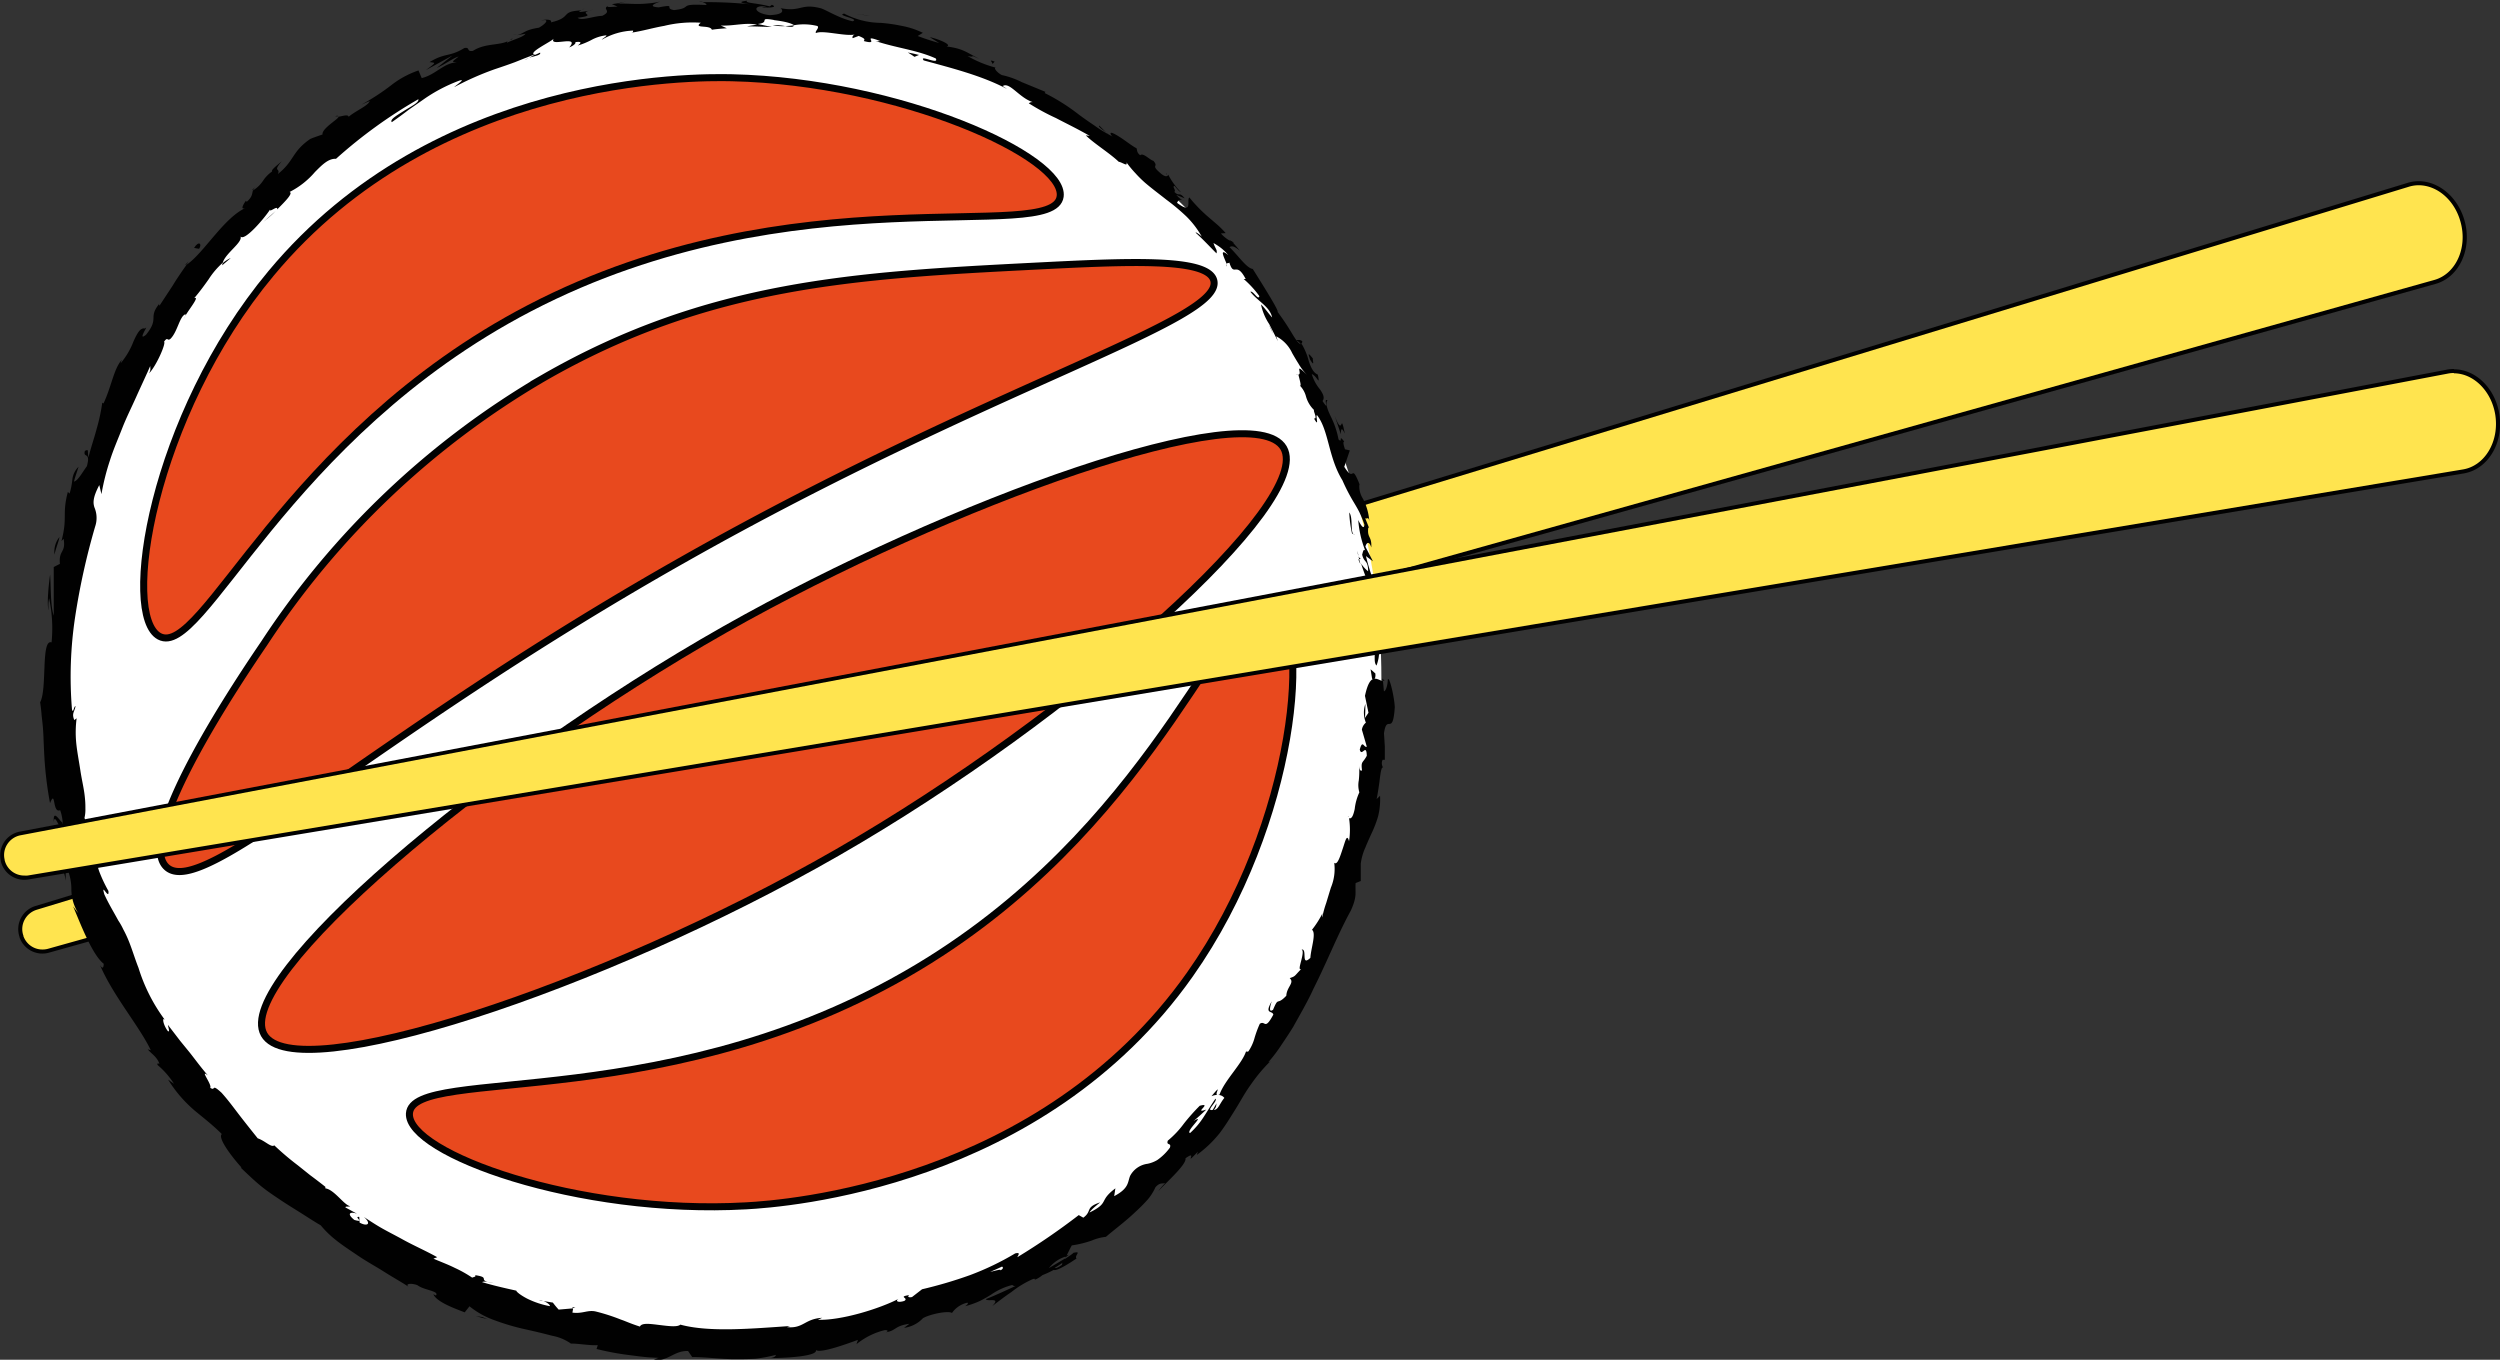
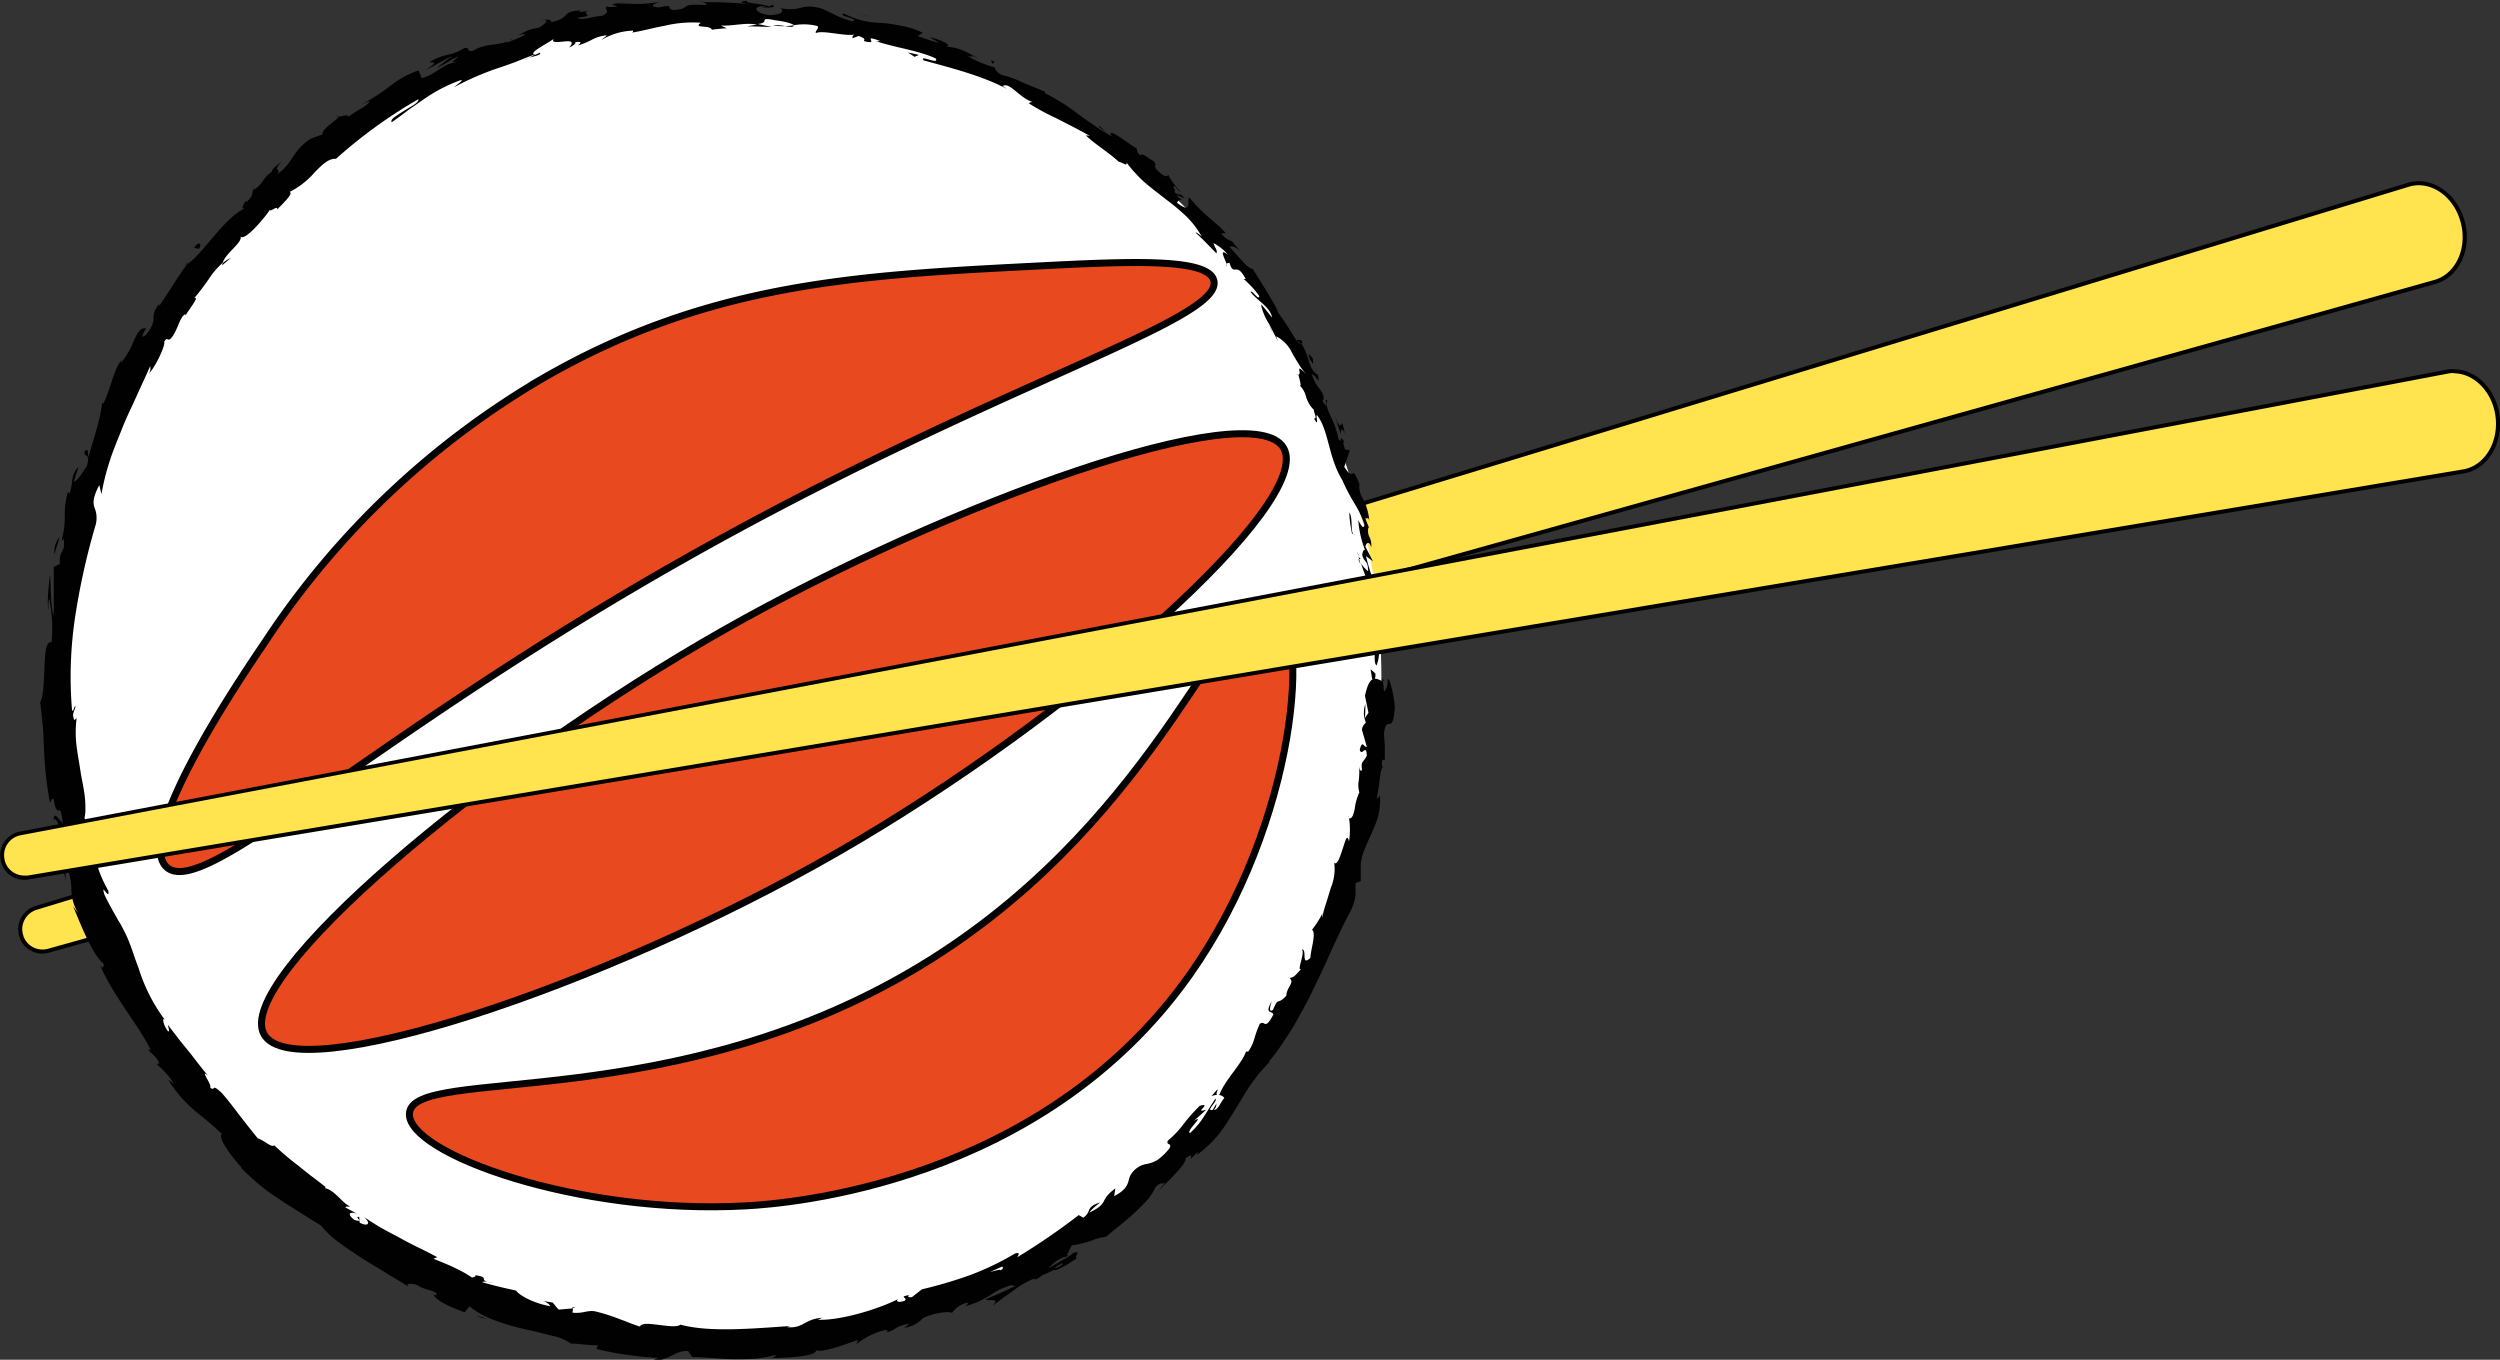
<svg xmlns="http://www.w3.org/2000/svg" id="Слой_1" data-name="Слой 1" viewBox="0 0 356.29 193.78">
  <rect x="0" y="0" width="356.29" height="193.78" fill="#333333" stroke="none" />
  <defs>
    <style>.cls-1{fill:#ffe44f;}.cls-2{fill:#010101;}.cls-3{fill:#fff;}.cls-4{fill:#e8491e;stroke:#010101;stroke-miterlimit:10;stroke-width:1px;}</style>
  </defs>
  <path class="cls-1" d="M140.2,309.91a3.2,3.2,0,0,1-2.85-4.61,3.2,3.2,0,0,1,1.92-1.61L477.47,200.6a4.89,4.89,0,0,1,1.38-.19c2.83,0,5.42,2.26,6.29,5.5,1,3.83-.74,7.67-3.95,8.57L141.06,309.79A3.13,3.13,0,0,1,140.2,309.91Z" transform="translate(-134.17 -174.3)" />
  <path class="cls-2" d="M478.85,200.7h0c2.7,0,5.18,2.17,6,5.28,1,3.68-.7,7.37-3.76,8.22L141,309.52a2.93,2.93,0,0,1-.78.1,2.86,2.86,0,0,1-2.71-1.9l0-.06a2.8,2.8,0,0,1,.14-2.23,2.92,2.92,0,0,1,1.74-1.47l107.7-32.82,230.49-70.26a4.87,4.87,0,0,1,1.31-.18m0-.58a5.59,5.59,0,0,0-1.46.2l-338.2,103.1a3.44,3.44,0,0,0-2.27,4.43l0,.06a3.45,3.45,0,0,0,4.19,2.16l340.13-95.31c3.36-.95,5.22-4.94,4.15-8.93-.92-3.41-3.69-5.71-6.57-5.71Z" transform="translate(-134.17 -174.3)" />
  <circle class="cls-3" cx="102.33" cy="96.67" r="94.54" />
  <path class="cls-2" d="M329.71,271c.17.31.57.13.47-.72l-.68-.6Z" transform="translate(-134.17 -174.3)" />
  <path class="cls-2" d="M330.74,265.18c-.4-1-1-2.1-1.6-1.41.71.94.46,1.2,1.3,2.23.11.85-.17,1.5-.42,1.36.18.3-.11,1.33.32,1.79a5.49,5.49,0,0,0,0-4C330.42,264.82,330.61,265.11,330.74,265.18Z" transform="translate(-134.17 -174.3)" />
  <path class="cls-2" d="M291.83,193.2l.4.38A2.11,2.11,0,0,0,291.83,193.2Z" transform="translate(-134.17 -174.3)" />
  <path class="cls-2" d="M242.85,175.37c.4,0,.58,0,.6-.09C243.07,175.29,242.76,175.31,242.85,175.37Z" transform="translate(-134.17 -174.3)" />
  <path class="cls-2" d="M233.81,174.48l.53,0A1,1,0,0,0,233.81,174.48Z" transform="translate(-134.17 -174.3)" />
  <path class="cls-2" d="M291.83,193.2l-1-1C290.6,192.33,291.3,192.76,291.83,193.2Z" transform="translate(-134.17 -174.3)" />
  <path class="cls-2" d="M327.76,254a3.27,3.27,0,0,0,.3.7l-.19-.68Z" transform="translate(-134.17 -174.3)" />
  <path class="cls-2" d="M309.34,208.48l.29.33a2.05,2.05,0,0,0,.43.09Z" transform="translate(-134.17 -174.3)" />
  <path class="cls-2" d="M319.78,223c-.18-.37-.74-.21-1-.22a1.39,1.39,0,0,1,.77.57C319.62,223.35,319.7,223.24,319.78,223Z" transform="translate(-134.17 -174.3)" />
  <path class="cls-2" d="M329.18,249.65l.19.47Z" transform="translate(-134.17 -174.3)" />
  <path class="cls-2" d="M300.45,199.23a.43.43,0,0,0,0-.25C300.41,199,300.42,199.12,300.45,199.23Z" transform="translate(-134.17 -174.3)" />
  <path class="cls-2" d="M326.26,290.71s.07,0,.1,0S326.29,290.58,326.26,290.71Z" transform="translate(-134.17 -174.3)" />
  <path class="cls-2" d="M331.18,271l0,.28a1.2,1.2,0,0,0,.32.06Z" transform="translate(-134.17 -174.3)" />
  <path class="cls-2" d="M217.14,175.63h.07C217.63,175.49,217.39,175.55,217.14,175.63Z" transform="translate(-134.17 -174.3)" />
  <path class="cls-2" d="M141.84,291.46c.1-1.79,1.26,2.6,1.22,0C142.9,291.7,141.67,289.29,141.84,291.46Z" transform="translate(-134.17 -174.3)" />
  <path class="cls-2" d="M327.75,253.5c0-.23-.09-.46-.13-.7A4,4,0,0,0,327.75,253.5Z" transform="translate(-134.17 -174.3)" />
  <path class="cls-2" d="M143.06,291.41h0v0Z" transform="translate(-134.17 -174.3)" />
  <path class="cls-2" d="M181.94,190.85a1,1,0,0,0,.46,0C182.35,190.79,182.24,190.78,181.94,190.85Z" transform="translate(-134.17 -174.3)" />
-   <path class="cls-2" d="M207.92,179.15l-.69.16A5.52,5.52,0,0,0,207.92,179.15Z" transform="translate(-134.17 -174.3)" />
  <path class="cls-2" d="M170.87,200.74a2.94,2.94,0,0,0-.78.68l.16-.06A1.47,1.47,0,0,1,170.87,200.74Z" transform="translate(-134.17 -174.3)" />
  <path class="cls-2" d="M160.52,212.1l.26-.15.28-.41Z" transform="translate(-134.17 -174.3)" />
  <path class="cls-2" d="M306.82,330.53a2.31,2.31,0,0,1,.83-.19C307.2,330.26,308.51,328.53,306.82,330.53Z" transform="translate(-134.17 -174.3)" />
  <path class="cls-2" d="M328.07,253.89a.54.54,0,0,1-.32-.39l.12.48C328,254,328,254,328.07,253.89Z" transform="translate(-134.17 -174.3)" />
-   <path class="cls-2" d="M173.45,204.38l-1.75,1.55C172.21,205.52,172.85,205,173.45,204.38Z" transform="translate(-134.17 -174.3)" />
-   <path class="cls-2" d="M211,359.63l.53.08A1,1,0,0,0,211,359.63Z" transform="translate(-134.17 -174.3)" />
+   <path class="cls-2" d="M211,359.63A1,1,0,0,0,211,359.63Z" transform="translate(-134.17 -174.3)" />
  <path class="cls-2" d="M167.06,211.07a4.52,4.52,0,0,0-1.15.74.87.87,0,0,0-.07.3Z" transform="translate(-134.17 -174.3)" />
  <path class="cls-2" d="M307.66,330.34h0Z" transform="translate(-134.17 -174.3)" />
  <path class="cls-2" d="M315.42,317c-1.12,1.91.09,1.27.22,1.9-1.26,2.36-1.13.75-1.93,1.31a15.19,15.19,0,0,0-.79,2.17,6.45,6.45,0,0,1-.84,1.77c-.15,0-.33.18-.29-.14-.5,1.81-3.08,4.2-3.81,6.27a.6.6,0,0,1-.32.08,1.1,1.1,0,0,1,1,.41c-.65.77-.88,1.73-1.49,1.7.41-.46.3-.62.38-.94l-.54.94c-1.15.27.77-1.26.38-1.59-.59.86-1.17,1.83-1.76,2.73a11.25,11.25,0,0,1-1.86,2.17c-.71-.23,2.39-2.84.5-1.72.63-.52,1.23-1.07,1.82-1.63-2,.69,1-1.07-.94-.54a29.31,29.31,0,0,0-2.24,2.52,13.45,13.45,0,0,1-2.31,2.45c-.26.76.56.23.3,1a7.62,7.62,0,0,1-1.81,1.77,4.43,4.43,0,0,1-1.39.53,3.29,3.29,0,0,0-2.47,1.72c-.37.89-.12,1.76-2.27,2.89l.17-1.11c-2.47,1.85-.75,2-3.69,3.45.3-.58,1.84-1.62,1.41-1.42-2.06.72-1,1.21-2.29,2.15l-.65-.37a96.1,96.1,0,0,1-8.75,6c.09-.27.54-.74-.31-.54a39.16,39.16,0,0,1-6.48,3.11,62.11,62.11,0,0,1-6.79,2l-1.42,1.1c-.37.12-.78,0-.4-.27-1.72.26,0,.38-.71.83-.94.31-1.34,0-.79-.31-2.75,1.43-8.23,3.12-11.52,3l.59-.28c-2.5.15-2.65,1.56-5,1.33l.43-.16c-5.44.37-11.52.92-15.63-.2-.42.39-1.76.2-3,.05s-2.51-.35-2.76.23c-1.51-.49-2-.76-2.72-1a27.29,27.29,0,0,0-3.61-1.16c-1.14-.24-1.85.36-3.29.17l.1-.61-2.06.18c-.28-.3-.56-.64-.83-1l-1.34-.22c.51.18,1,.58.91.73a12.32,12.32,0,0,1-3.22-1.07c-.93-.48-1.58-1-1.55-1.14-1.63-.36-3.27-.73-4.87-1.21.19-.19,1,0,1.67.14-2.7-.4-.22-.78-2.69-1.14.25.25-.31.27-.4.36A17.2,17.2,0,0,0,199,355c-1-.5-2.12-.91-3.06-1.32l.54-.21c-1.61-.91-3.4-1.67-5.14-2.65-.88-.48-1.79-.94-2.68-1.44s-1.76-1.08-2.63-1.64c1.15,1,.47,1.4-.61.8l-.05-.81c-.89-.09.94.9-.7.43-1.25-1-.44-1.21.4-.87l-1.67-.91c0-.22.44-.05.68-.18-.86-.13-2.28-2.38-3.54-2.54l0-.22c-.81-.64-1.52-1.18-2.17-1.66l-1.75-1.4a39.38,39.38,0,0,1-3.36-2.85c-.43.36-1.31-.65-2.36-1-.8-1-1.6-2-2.46-3.11s-1.69-2.27-2.69-3.38c-1.57-1.45-.76-.17-1.62-.71.3-.44-1.59-2.77-.34-1.77-1.17-1.37-1.83-2.31-2.62-3.3l-1.33-1.63-1.74-2.27c.09.53.31,1.05,0,.9-.52-.66-.84-1.71-.57-1.74l.16.16a24.6,24.6,0,0,1-3.78-7.44c-.52-1.32-.91-2.65-1.39-3.83a16,16,0,0,0-.78-1.66,8.94,8.94,0,0,0-.83-1.43l.13.19c-.67-1.24-1.42-2.46-2-3.75-.54-1.88.74,1,.58-.49a20.72,20.72,0,0,1-1.33-2.83c-.29-.9-.51-1.75-.71-2.58a39.51,39.51,0,0,0-1.37-5,5.08,5.08,0,0,0,.13-1.34,13.29,13.29,0,0,0-.08-1.62c-.11-1.16-.43-2.43-.63-3.76s-.47-2.69-.6-4a15.72,15.72,0,0,1,.06-3.47l-.33.25c-.43-1,.09-1.23.17-2-.28.12-.3,1.11-.5.5a56.93,56.93,0,0,1,.44-13.14,98.62,98.62,0,0,1,2.86-12.94,3.81,3.81,0,0,0-.1-2.72c-.2-.63-.27-1.36.69-3.19l.31,1.29a33.33,33.33,0,0,1,1.19-4.75c.49-1.57,1.16-3.08,1.76-4.62s1.34-3,2-4.48,1.36-2.94,2-4.41c0,.4.11.5-.17,1.05,1-1,2.46-4.28,2.14-4.51.57-.81.43,0,.92-.42,1-1,1.29-3.18,2.11-3.49.14,0-.09.39-.2.62.31-.85,2.41-3.28,1.47-2.92.78-.91,1.45-1.83,2.07-2.71a11.19,11.19,0,0,1,2-2.34c.35-1.33,2.87-2.9,2.53-3.74.56.74,3.37-2.55,4.22-3.85-.17.54,1.15-.7,1,0,1.21-1.21,2.31-2.33,1.77-2.49a11.69,11.69,0,0,0,3.62-2.85c1-1,1.89-1.93,3-1.88a69.06,69.06,0,0,1,11.73-8.49c.14.46-1,1-2.05,1.66s-2.06,1.25-1.73,1.61c.89-.62,1.68-1.21,2.41-1.77l2.18-1.52a22.61,22.61,0,0,1,5-2.62c1.08-.35-.42.62-.7.92a41.78,41.78,0,0,1,5.79-2.56c1-.33,1.93-.65,2.87-1l1.38-.55c.46-.18.92-.35,1.37-.54,0,.08-.37.28-.73.46.73-.24,1.75-.36,1.56-.73l-.69.31c-1.36-.23,2.61-2,2.68-2.37-1,1.43,3.85-.59,2.16,1.32.48-.19,1-.52.88-.76.75-.09,1,0,.34.49a10.65,10.65,0,0,0,2.09-.87,5.76,5.76,0,0,1,2-.59c0,.2-.46.36-.67.64a9.38,9.38,0,0,1,4.49-1.31c-.11.13.15.25-.47.33,1.79-.26,3.29-.73,4.87-1a17.12,17.12,0,0,1,5.22-.45c-1.15.89,1.36.25,1.58,1,.71-.11,1.42-.16,2.13-.21l-.85-.39c1.87.08,3.55-.47,5.16-.12q-.7.09-1.41.24c1.17,0,2.34.06,3.52.09l-2-.43c1.93-.24-.15-1,2.36-.56-.52,0,1.9.13,2.82.73h0a7.93,7.93,0,0,1,3.32.12c.32.28-.42.77-.21,1,1-.46,4.37.56,5.64.18-.41.07-.51.44-.4.55l.85-.32c.82.35.93.46.72.73,2.53.68-.6-1.11,2.35,0-.25,0-.15.09-.67,0,3,1,5.94,1.28,8.58,2.48.55,1-2.44-.63-1.72.28,4,1.1,8.33,2.18,11.89,4.08l-.63-.42c1-.68,2.44,1.81,4.45,2.33-.47-.18-.85.2-.67.16a32.27,32.27,0,0,0,3.82,2.07c1.4.74,3,1.5,4.81,2.54l-.57-.08c1.17,1.16,3.42,2.54,4.69,3.76.57.11,1.33.76,1.1.08A15.64,15.64,0,0,0,296,199a16.54,16.54,0,0,0,1.4,1.38c1,.85,2,1.59,3,2.38a30,30,0,0,1,2.84,2.38,12.8,12.8,0,0,1,2.21,2.9c-.4-.42-1.11-.83-.8-.5,1,.9,1.93,1.91,2.89,2.87.14-.54-.14-.58-.43-1.47a7.07,7.07,0,0,1,2.13,1.73c-1.45-1.2-.53.47-.25,1.26,0-.19.31-.08.38-.22.68,2.19.95-.3,2.33,2.35l-.29,0a14.18,14.18,0,0,1,2.24,2.44c-.15.7-.88-.81-1.28-.62,1,1.33,2.76,2.08,3.1,3.66-.5-.51-1.05-1.37-1.59-1.85a8.1,8.1,0,0,0,1.2,2.84l-.06-.11c.42.84.86,1.66,1.26,2.5-.07-.24-.15-.46-.23-.69a5.1,5.1,0,0,1,2.28,2.4c.29.5.58,1,.92,1.54a8,8,0,0,0,1.23,1.6c-2-2-.64-.17-1.27-.08.17.71.49,1.75.2,1.55a3.49,3.49,0,0,1,.89,1.58,4.28,4.28,0,0,0,1.14,1.91c-.14.16.56,1.29,0,1.21.84,1.49.15-.5.43-.47,1.69,2.16,1.59,6,3.61,9.27a27.07,27.07,0,0,0,1.66,3.2c.25.42.5.84.75,1.33a17.15,17.15,0,0,1,.73,1.79c-.07,1.08-.88-.65-.88-.65a14.88,14.88,0,0,0,1,4.36c-.23-.28-.31.07-.44.58.27,1.21.84.69.85,2.37a4.62,4.62,0,0,1-1-1.1c.22.71.48,1.4.74,2.11s.46,1.43.64,2.17c-.29.44-.63-.84-.91-1.34.36,1.67.88,4.34,1.41,4.83l.1-1.12c.07.62-.42.36-.57-.08-.6-1.41-.08-2.12.1-2.23l.26,1.06c.49-.62.31-1.71,0-2.91a30.78,30.78,0,0,1-1.08-3.56l1,.75-1.08-2.09c.12-.51.52-.94.84.11.09-1.64-.59-1.3-.44-2.73,0-.17.09-.11.15,0l-.59-1.46c.24.26.51-.39.61.57a8.28,8.28,0,0,0-.91-3.31,3.3,3.3,0,0,1-.52-2.07l.11.21c-1.41-3.61-.68-.19-2.26-2.7l.79-2.34-.69-.16c-.12-.38-.37-1.13-.09-1.08-.93-1.23-.15.33-.83-.33a12.26,12.26,0,0,0-1.09-3.24c-.48-1-.83-1.92-.48-2.32-.71-.43.43,1.82-.71.09.36-.48.07-1-.34-1.63a6.11,6.11,0,0,1-1.19-2.2c.72.23,1.23,1.85.86.07-.65-.27-1-1.06-1.29-1.93a9.22,9.22,0,0,0-1-2.43c-.33.15-.79-.51-1.36-1.46a35.49,35.49,0,0,0-2.09-3.13c.32,0-2.29-4.12-3.53-6.11l.14,0c-.88.11-2.19-1.9-3.46-3.11.37-.23.72-.11,1.48.5-.35-.43-.72-.84-1.07-1.25a4.47,4.47,0,0,1-1.63-1.2l.68-.05a14.45,14.45,0,0,0-1.17-1.18l-1.32-1.13a21.46,21.46,0,0,1-2.68-2.76c-.47.27.6,2.54-1.76.76.11-.27.36-.69,1-.23a3.84,3.84,0,0,1-1.1-.9l1.18.48c-.79-1-.75-.18-1.46-.91.28-.27-.36-.73,0-.86.22.16.54.74.93.9a10.29,10.29,0,0,1-1.81-2.5c-.07.24-.35.4-1-.12-1.67-1.41-.26-.84-1.1-1.84-.56-.15-1.49-1.23-1.89-.8-.5-.39-.42-.68-.52-1-.53-.24-1.56-1.07-2.43-1.62s-1.52-.87-1.19-.24l.21.2-.16-.09h0a18.7,18.7,0,0,1-2.41-1.47c-.78-.53-1.57-1.07-2.34-1.65a28.69,28.69,0,0,0-4.77-3l.1-.17L279.78,186a11.76,11.76,0,0,0-2.82-1c-.59-.27-1.24-1-.89-1.06a16.05,16.05,0,0,1-4-1.65c1.7.31-.43-.49,1.7.41-2-1-2.32-1.46-4.7-1.78.93-.22-1.35-1.13-2.39-1.32l1.34.83a32.09,32.09,0,0,1-3.06-1l.73-.45a11.51,11.51,0,0,0-3.05-1,22.52,22.52,0,0,0-2.95-.42,11.46,11.46,0,0,1-5.21-1.32c-1.25.25,2.34.75,1.19,1.09-2-.44-4-1.77-4.61-1.87-2.78-.71-2.75.58-5.66,0,.36.26.64.91-1.55,1-2-.24-2.45-1.18-1.14-1.27.49,0,.73.11.7.19.67,0,1.55-.07.76-.39l-.29.22a22,22,0,0,0-2.21-.42c-.76-.11-1.3-.2-1-.39-1.57.18-.68.37.47.52a59.88,59.88,0,0,0-6.88-.31c.44.12.85.39.41.4-2-.1-2.44,0-2.71.2s-.38.37-1.72.53c-1.55-.25.5-.9-2.2-.39-1.69-.12-.41-.6.24-.84a9.89,9.89,0,0,1-1.79.28,13.49,13.49,0,0,1-1.65.07c-1,0-2-.1-2.69,0l1.29-.36a17.2,17.2,0,0,1-2.07.39c.27.1.54.24.82.36-.79,0-1.43.15-1.45-.06-.73.45.72.67-.75,1.37-1.06,0-3,.77-3.49.27,3.21-.41-.49-.57,2.2-1.16a8.76,8.76,0,0,1-1.93.34c-.13-.05.08-.16.29-.23-3.17.13-1.26,1-4.39,1.71.31-.44-.89-.48-1.38-.24,1.26-.35.75.4-.32,1-2.05.3-2.09.81-3.13,1.07l1.22-.21c-.3.45-1.3.68-2.61,1.26-.2-.22,1.17-.6.65-.55-1.29,1.11-3.62.48-5.53,1.73-1,.16-.33-.58-1.23-.4-2.16,1.32-2.69.62-4.95,2,.9.12,1,0-.52,1.14l3.78-2.08-2.23,1.77c1.18-.52,2.35-1.42,3.11-1.62-1.06.85-1,.72-.26.82-1.88.09-3,1.77-5,2.25l-.46-1.09a13.23,13.23,0,0,0-3.88,2.1,31.7,31.7,0,0,1-4.27,2.78c.4-.17.78-.36,1.2-.51-.23.67-2,1.38-3,2.23-.11-.39-.87-.08-1.47,0,.22.2-2.42,1.68-2.25,2.52-.58.21-1.18.4-1.75.64-2.67,1.84-2.23,3.11-4.62,5,.43-.93-.82-.22.55-1.81-.78.67-1.54,1.23-1.37,1.45a4.69,4.69,0,0,0-1.25,1.26,4.64,4.64,0,0,1-1.46,1.43c-.2.43,0,.82-.87,1.6-.15,0-.14-.14-.14-.14s-1.08,1.46-.07,1.05c-3.11,1.41-6,6.5-8.39,8.08-.65.92-1.36,1.94-2,3l-1.88,2.86c0-.18-.16-.11.09-.42-1.83,2.18,0,2.07-2,4.55-.68.54-.54.13-.32-.33s.55-.92.17-.56c-.68-.16-1.12.72-1.62,1.8a11,11,0,0,1-1.86,3.17l.17-.5c-1.14,1.28-1.46,3.8-2.61,6.23,0,0-.05-.16-.17-.09a26.56,26.56,0,0,1-.79,3.67c-.36,1.38-.87,2.81-1.16,4.07-.22-.93.12-1.2-.52-.91-.31,1.12.88,0,.28,2.19-.49.62-1.28,2.11-1.84,2.18.18-.71.44-1.4.65-2.1a3,3,0,0,0-.88,1.81,10.47,10.47,0,0,1-.39,2l-.25-.23c-.86,3.27,0,3.52-.91,7l.31-.32c.34,2.07-.73,1.54-.53,3.57l-.88.45,0,1.31,0,1.78c0,1.28,0,2.67,0,3.83-.48-1.36-.39-4.1-.52-5.84-.19,1.28-.5,4.38-.2,5.08a5,5,0,0,1,.06-1.69,20.47,20.47,0,0,1,.35,6.27c-1.54-.53-.6,6.65-1.63,8.54.09.57.15,1.14.2,1.71s.13,1.14.18,1.71c.1,1.15.12,2.31.18,3.49a52.5,52.5,0,0,0,.85,7.46c.83-2.08.31,1.53,1.44,1a6.21,6.21,0,0,1,.36,1.77l.14,3.82c0,.47-.2.21-.35-.16s-.3-.84-.42-.75c.57,2.68-.21,1.24-.05,3.08.32-.47.86.75,1.13,2.3l-.06-2.27a7.47,7.47,0,0,1,.85,3.46,6.48,6.48,0,0,0,1,3.46l-.76-1c.81,1.81,2.64,6.85,4.37,8.18,0,.37-.09.93-.53.18,1.86,4.38,5.69,8.83,7.24,12.15l-.44-.14c.56.69,1.27,1,1.67,2.05-.14,0-.45-.12-.23.22a11.78,11.78,0,0,1,2.31,2.65l-.85-.61a18.65,18.65,0,0,0,3.73,4.37c1.3,1.09,2.58,2.05,3.93,3.4-.65.56,1.59,3.44,2.82,4.78l-.13,0c1,.95,1.87,1.79,2.79,2.55s1.86,1.38,2.78,2,1.88,1.21,2.84,1.81,1.93,1.25,3,1.87A14.07,14.07,0,0,0,182,351c.94.76,2.08,1.5,3.26,2.3s2.48,1.5,3.69,2.27,2.43,1.44,3.47,2.13c-.6-.49.43-.55,1.24-.24.94.73,3.15.81,2.64,1.47l-.37-.18c.47,1.06,2.73,1.92,4.47,2.58l.68-.86a12.21,12.21,0,0,0,3.61,2,32.56,32.56,0,0,0,4.27,1.26c1.42.31,2.77.64,3.91.94a6.7,6.7,0,0,1,2.66,1.11c1.2,0,2.63.29,3.83.23l-.17.54a38.19,38.19,0,0,0,4.11.8l2.1.27a26.28,26.28,0,0,0,2.63.19l-.86.34c2.29.2,3-1.37,5.06-1.31l.59.86c2,0,4,.3,6,.3,1,0,2,0,3-.06a20.59,20.59,0,0,0,2.92-.55c0,.13-.15.38-.79.46,1.87,0,7.27-.23,6.43-1.28.16.8,4.05-.58,6.06-1.32l-.21.62a10.21,10.21,0,0,1,4-2c.59-.07.62.31-.19.35,2-.2,1.35-.91,3.73-1.26l-.76.58a4.47,4.47,0,0,0,2.7-1.38c1.13-.63,3.67-1.09,4.13-.74a3.66,3.66,0,0,1,2.2-1.47c.22.11-.14.38-.33.51a13,13,0,0,0,2.13-.76,17.55,17.55,0,0,0,1.6-.91,9.29,9.29,0,0,1,3-1.36.49.49,0,0,0,.5.12c-2.44,1.16-4.46,2-4.28,1.88.19.47,2.24-.36.93,1,.73-.54,1.7-1.31,2.73-2a13.94,13.94,0,0,1,3.09-1.86,1.19,1.19,0,0,1,.33,0l-.17.15a4.1,4.1,0,0,0,1.16-.69,15.06,15.06,0,0,0,1.62-.75c.42.23,2.32-1,3.24-1.62-.37-.43.88-1.12-.49-.8.16-.06-.13.18-.74.58a2.53,2.53,0,0,0-.37.28l0-.08-2.33,1.38a4.83,4.83,0,0,1,2.46-1.66c.3-.59.61-1.25.8-1.57a14.84,14.84,0,0,0,2.86-.7,7,7,0,0,1,2-.52c1.28-1.09,2.86-2.26,4.17-3.52a23.51,23.51,0,0,0,1.8-1.81,7.33,7.33,0,0,0,1.09-1.74c.63-.71,1-.48,1.4-.59a8.09,8.09,0,0,0-1,1.16c1.29-1.4,4.07-3.85,3.88-4.69,1.93-1.4-.47,1.43,1.76-.95l-.15.47a16.81,16.81,0,0,0,3.24-3.08c.85-1.12,1.55-2.28,2.27-3.43s1.36-2.39,2.23-3.57a22.72,22.72,0,0,1,3.16-3.67c-.36.35-.54.52-.7.53a22.33,22.33,0,0,0,1.85-2.44c.57-.85,1.15-1.71,1.69-2.59,1-1.81,2.06-3.6,2.92-5.5,1.88-3.72,3.37-7.56,5.31-11.11.93-2.08.57-2.48.67-3.89l.73-.29c0-.82,0-1.65,0-2.47a8,8,0,0,1,.65-2.29c.29-.72.61-1.42.94-2.14a16.18,16.18,0,0,0,.89-2.35,10.12,10.12,0,0,0,.27-2.9l-.49.47c.16-.75.34-1.94.46-2.92s.25-1.72.47-1.57a1.11,1.11,0,0,1-.07-1.11h.31c0-.63,0-1.26,0-1.89l-.12-1.89c.42-2.88,1.25.56,1.54-3.71-.08-1.6-.8-4.53-1-3.93,0,.64-.23,1.62-.55,1.66l-.13-1.43c-.92-.27-1.84-1.32-2.57,2.08l.5,2.41-.5.74c.05-.66.05-1.33.06-2a3.77,3.77,0,0,0,.07,2.67,1.61,1.61,0,0,0-.57,1l.7,2.42c-.4.24-.6-1.12-1,.42.27,1.13.94-1,1,.88-.57,1.09-.86.71-.68,2.08-.26.16-.37-.15-.41-.68a12.68,12.68,0,0,1-.05,2.11,3.58,3.58,0,0,0,.08,1.7,7.55,7.55,0,0,0-.66,2.37c-.18.82-.4,1.47-.81,1.32a10.74,10.74,0,0,1,0,3.28c-.3-1.11-.51-.1-.88,1s-.77,2.48-1.23,2.07a6.92,6.92,0,0,1-.48,3.55c-.22.71-.44,1.45-.66,2.17a15.41,15.41,0,0,0-.57,2.07,1.18,1.18,0,0,1,.08-.68,13.79,13.79,0,0,1-1.54,2.44c.64.47-.15,2.64-.23,4-1.42,1.34-.37-1.39-1.26-1.17.3.09.13.87-.05,1.58s-.38,1.35,0,1.19c-1,1-.75,1-1.64,1.29.74.67-.42,1.23-.48,2.51-1.42,1.5-1.05,0-1.89,2C314.75,318.83,315.42,317,315.42,317Zm-36.2,36.64h0l1-.52Zm-4,1.95c.49-.21,1.11-.47,1.75-.78.22.1.17.37-.25.54C276.92,355.11,275.91,355.44,275.25,355.57Zm10.25-1c-.59.43-.86.46-1,.41.29-.18.63-.4,1.07-.7l0-.1A.65.65,0,0,1,285.5,354.59Z" transform="translate(-134.17 -174.3)" />
  <path class="cls-2" d="M286.26,353.31a2.33,2.33,0,0,1,.23-.19l-.43.11-.13.28Z" transform="translate(-134.17 -174.3)" />
  <path class="cls-2" d="M292.3,193.65l-.07-.07a1.11,1.11,0,0,1,.12.18A.48.48,0,0,1,292.3,193.65Z" transform="translate(-134.17 -174.3)" />
  <polygon class="cls-2" points="81.62 186.28 81.59 186.42 82 186.39 81.62 186.28" />
  <path class="cls-2" d="M308.94,211.94a.71.71,0,0,0,.08.34A.8.8,0,0,0,308.94,211.94Z" transform="translate(-134.17 -174.3)" />
  <path class="cls-2" d="M315,220.57l.63,1.36C315.41,221.33,315.2,220.9,315,220.57Z" transform="translate(-134.17 -174.3)" />
  <path class="cls-2" d="M318.87,227.7a.53.53,0,0,0,.29,0h0Z" transform="translate(-134.17 -174.3)" />
  <path class="cls-2" d="M209.56,182.58l-.29.1C208.61,183,209.07,182.81,209.56,182.58Z" transform="translate(-134.17 -174.3)" />
  <path class="cls-2" d="M247.32,177.91c-.41.05-.82.1-1.25.11C246.74,178.15,247.27,178.22,247.32,177.91Z" transform="translate(-134.17 -174.3)" />
  <path class="cls-2" d="M173.64,204.21h0l-.19.18Z" transform="translate(-134.17 -174.3)" />
  <path class="cls-2" d="M244.28,177.87a6.06,6.06,0,0,0,1.79.15A8.89,8.89,0,0,0,244.28,177.87Z" transform="translate(-134.17 -174.3)" />
  <path class="cls-2" d="M328.76,261.09l0,.38a.08.08,0,0,1,.09,0Z" transform="translate(-134.17 -174.3)" />
  <path class="cls-2" d="M328.88,261.51l.1.43A.71.71,0,0,0,328.88,261.51Z" transform="translate(-134.17 -174.3)" />
  <path class="cls-2" d="M329.19,262.83l-.21-.89A1.55,1.55,0,0,0,329.19,262.83Z" transform="translate(-134.17 -174.3)" />
  <path class="cls-2" d="M327.26,250.5l-.22-.08A.27.27,0,0,0,327.26,250.5Z" transform="translate(-134.17 -174.3)" />
  <path class="cls-2" d="M326.46,247.34a16.77,16.77,0,0,0,.4,3l.18.06C326.62,250,327,248,326.46,247.34Z" transform="translate(-134.17 -174.3)" />
  <path class="cls-2" d="M324.37,233.52c.32.88.59,1.78.89,2.66,0-.53.06-1.24.57-.07C325.13,232.57,325.67,237,324.37,233.52Z" transform="translate(-134.17 -174.3)" />
  <path class="cls-2" d="M320.88,225.55c.78,1.3.27-.16.41-.15C320.66,224.65,320.5,224.47,320.88,225.55Z" transform="translate(-134.17 -174.3)" />
  <path class="cls-2" d="M275.57,183.48l.35-.4C274.82,182.66,275.83,183.26,275.57,183.48Z" transform="translate(-134.17 -174.3)" />
  <path class="cls-2" d="M263.55,181.78c.32.2.64.4.95.62l.64-.27C264.61,182,264.09,181.87,263.55,181.78Z" transform="translate(-134.17 -174.3)" />
  <polygon class="cls-2" points="123.48 2.2 124 2.25 122.05 1.99 123.48 2.2" />
  <path class="cls-2" d="M161.83,209.63l.71.13C163,209.1,162.53,208.51,161.83,209.63Z" transform="translate(-134.17 -174.3)" />
  <path class="cls-2" d="M142.64,250.84a3.33,3.33,0,0,0-.7,2.49C142.16,252.32,142.58,251.36,142.64,250.84Z" transform="translate(-134.17 -174.3)" />
  <path class="cls-2" d="M202.91,362l-.94-.14c.57.15,1.13.33,1.71.45C203.42,362.21,203.16,362.12,202.91,362Z" transform="translate(-134.17 -174.3)" />
-   <path class="cls-4" d="M172.81,213.25c-17,20.37-21.45,48.79-15.92,51.74,6.13,3.28,17.71-28.53,52.74-46.77,37.74-19.65,74.67-9,75.63-15.92.77-5.61-22.75-16.36-46.77-16.92C232.92,185.25,196.32,185,172.81,213.25Z" transform="translate(-134.17 -174.3)" />
  <path class="cls-4" d="M303.75,313.18c15.29-21.65,17.52-50.34,11.77-52.84-6.38-2.78-15.4,29.84-48.87,50.8C230.59,333.72,192.92,326,192.52,333c-.32,5.65,24,14.51,48,13.15C246.05,345.85,282.56,343.2,303.75,313.18Z" transform="translate(-134.17 -174.3)" />
  <path class="cls-4" d="M171.81,266c-3.07,4.52-18.58,27.36-13.93,31.84,5.12,4.94,28.49-18.26,73.64-43.78,44.14-25,77.19-34.09,75.63-39.81-.89-3.28-12.47-2.68-25.87-2-25,1.29-46.15,2.39-69.66,15.92A119.59,119.59,0,0,0,171.81,266Z" transform="translate(-134.17 -174.3)" />
  <path class="cls-4" d="M171.81,321.72c-4.43-7.85,31.5-38.37,65.68-57.72,32.16-18.2,75.14-33.52,79.61-25.87s-29.74,38.23-63.68,57.71C219.8,315.14,176.19,329.45,171.81,321.72Z" transform="translate(-134.17 -174.3)" />
  <path class="cls-1" d="M137.62,299.4a3.19,3.19,0,0,1-2.66-4.91A3.1,3.1,0,0,1,137,293.1l346-65.82a5.57,5.57,0,0,1,.83-.07c3,0,5.65,2.66,6.2,6.18.61,3.92-1.56,7.55-4.83,8.1L138.15,299.36A3.15,3.15,0,0,1,137.62,299.4Z" transform="translate(-134.17 -174.3)" />
  <path class="cls-2" d="M483.87,227.5c2.84,0,5.39,2.55,5.92,5.94.58,3.76-1.48,7.24-4.6,7.76L138.1,299.08a3.88,3.88,0,0,1-.48,0,2.86,2.86,0,0,1-2.79-2.21l0-.06a2.82,2.82,0,0,1,.39-2.21,2.88,2.88,0,0,1,1.88-1.26l158-30.05,188-35.76a4.15,4.15,0,0,1,.79-.07m0-.57a5.34,5.34,0,0,0-.89.07L137,292.82a3.43,3.43,0,0,0-2.71,4.16v.07a3.44,3.44,0,0,0,3.35,2.64,3.66,3.66,0,0,0,.57-.05l347.09-57.87c3.44-.58,5.71-4.35,5.07-8.42-.58-3.73-3.39-6.42-6.48-6.42Z" transform="translate(-134.17 -174.3)" />
</svg>